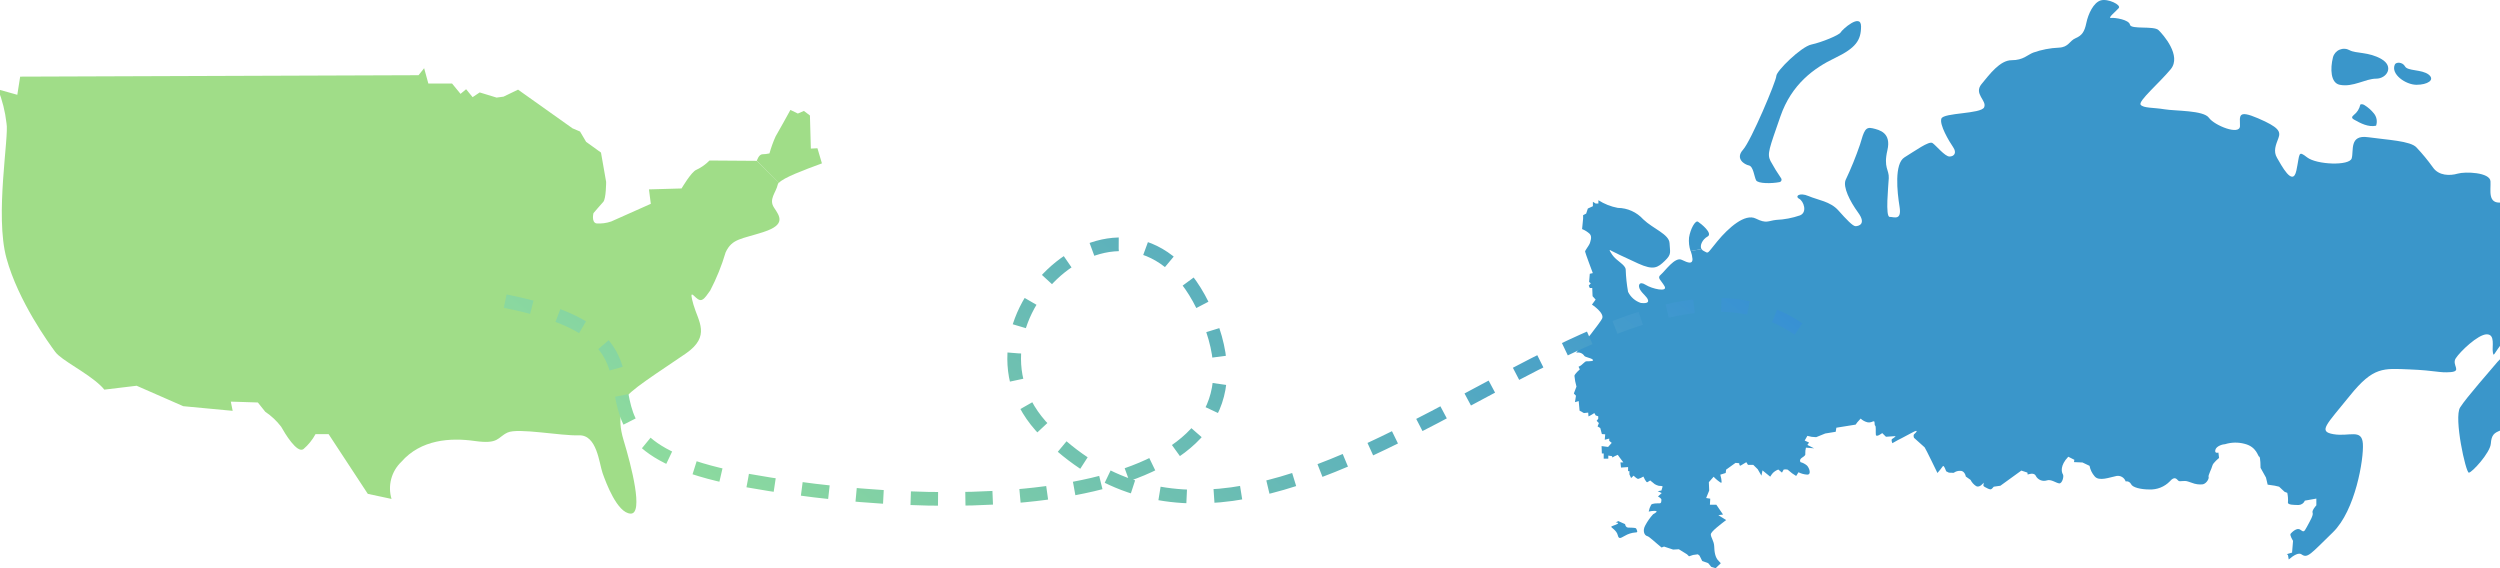
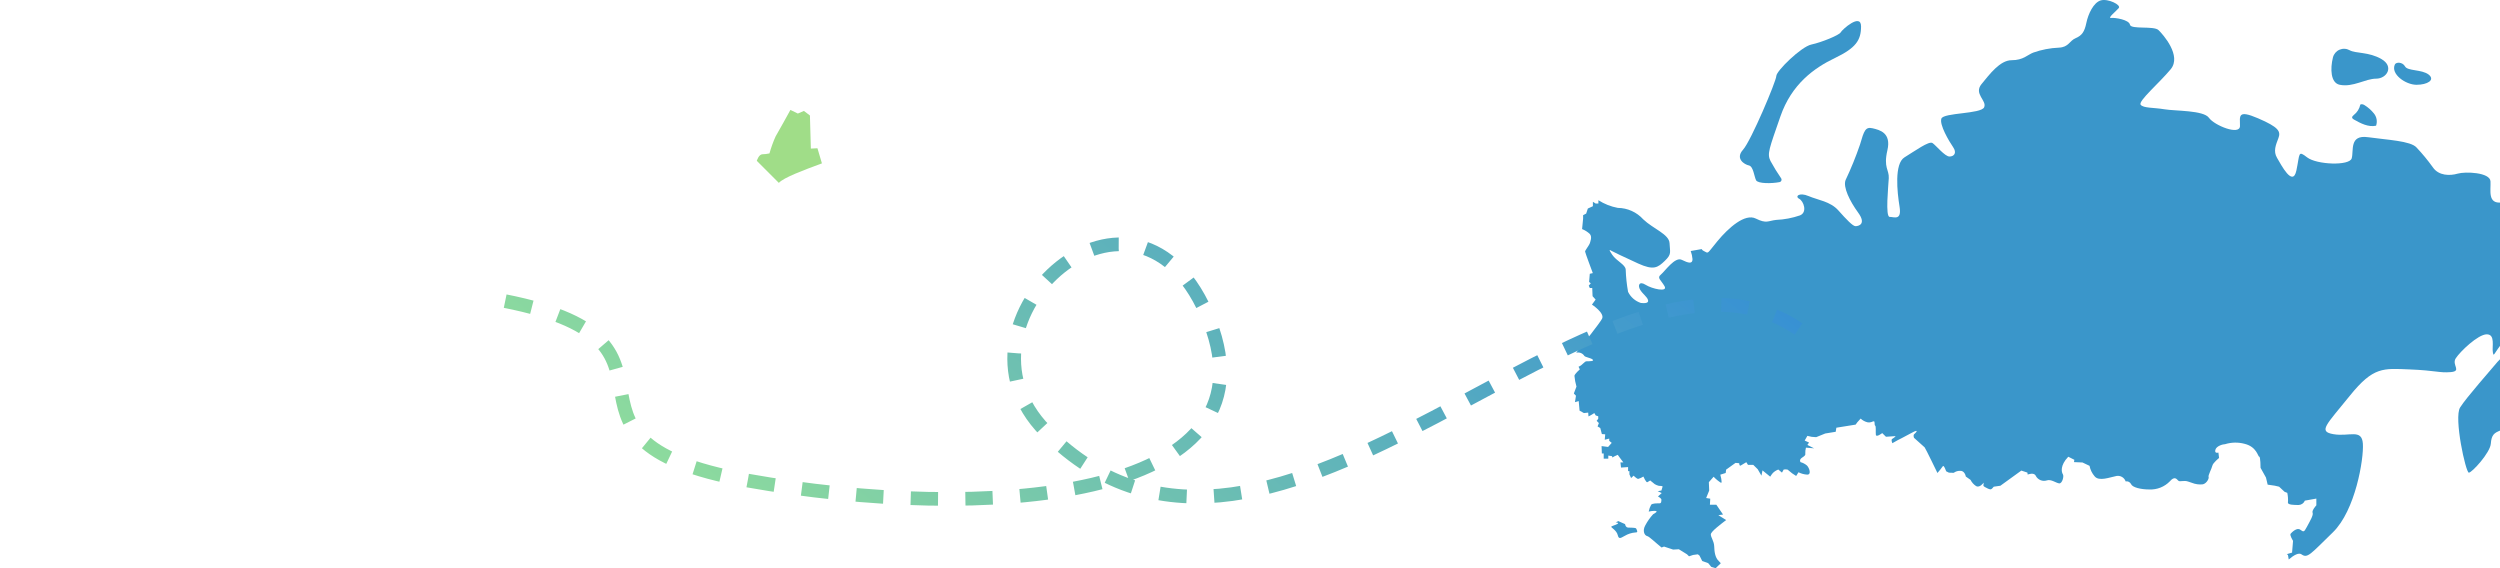
<svg xmlns="http://www.w3.org/2000/svg" width="1280" height="291" viewBox="0 0 1280 291" fill="none">
  <g clip-path="url(#clip0_35_3)">
    <path d="M418.531 75.908L420.823 83.648C411.439 87.107 401.148 90.956 398.77 93.637L387.483 82.351C387.483 82.351 388.478 78.978 390.381 78.978C391.589 78.963 392.792 78.818 393.97 78.545C394.792 75.589 395.833 72.699 397.083 69.897C397.991 68.47 404.694 56.276 404.694 56.276L408.499 58.135L411.612 56.795L414.683 59.13L415.158 76.081L418.531 75.908Z" fill="#A0DD88" />
-     <path d="M387.485 82.351L398.771 93.507C398.536 93.753 398.359 94.049 398.252 94.372C397.301 98.696 393.452 101.983 396.306 106.307C399.16 110.631 402.576 114.955 391.117 118.717C379.658 122.479 374.858 122.047 371.528 129.182C369.53 135.952 366.88 142.512 363.615 148.77C360.415 153.397 359.291 154.478 357.215 153.094C355.14 151.711 352.589 147.386 355.053 155.992C357.518 164.597 364.048 172.078 351.162 180.985C338.275 189.893 320.33 201.05 319.984 204.639C319.638 208.228 315.357 212.465 319.292 225.438C323.227 238.411 329.67 263.318 322.838 262.972C316.006 262.626 310.298 247.232 308.525 242.216C306.752 237.2 305.671 222.541 296.417 222.887C287.164 223.233 265.24 218.952 259.878 221.46C254.516 223.968 255.554 227.557 243.057 225.784C230.56 224.011 215.512 225.006 205.48 236.465C202.972 238.857 201.177 241.897 200.291 245.248C199.406 248.599 199.466 252.129 200.464 255.448L188.313 252.853L168.249 222.281H161.546C159.97 225.189 157.874 227.783 155.363 229.935C152.076 232.313 145.806 221.806 143.947 218.476C141.676 215.496 138.929 212.91 135.817 210.822L132.012 206.066L118.175 205.633L119.126 210.347L93.829 207.968L69.96 197.504L53.398 199.493C52.847 198.782 52.239 198.117 51.582 197.504C44.49 190.672 31.518 184.531 28.318 180.207C25.118 175.883 9.378 154.262 3.324 132.252C-2.73 110.242 4.751 69.638 3.324 63.065C2.651 57.134 1.197 51.318 -1 45.768L8.859 48.536L10.329 39.239L214.301 38.504L217.155 34.914L219.317 42.784H231.468L235.792 48.06L238.646 45.682L241.976 49.746L245.608 47.325L254.257 49.963L257.802 49.487L265.24 45.898L293.131 65.703L296.98 67.346L300.093 72.621L307.703 78.113L310.341 93.118C310.341 93.118 310.341 101.766 308.871 103.366C307.401 104.966 303.855 109.117 303.855 109.117C303.855 109.117 302.687 113.701 305.325 114.393C307.903 114.581 310.493 114.242 312.936 113.398L333.216 104.361L332.265 96.966L348.956 96.491C348.956 96.491 354.016 87.843 356.567 86.934C359.067 85.762 361.337 84.151 363.269 82.178L387.485 82.351Z" fill="#A0DD88" />
    <path d="M1281.79 182.089L1289.34 184.99C1289 185.317 1288.68 185.673 1288.4 186.054C1284.96 190.52 1282.02 197.261 1283.75 199.014C1285.48 200.767 1289.45 208.322 1286.69 210.054C1283.94 211.786 1281.33 212.287 1281.85 214.896C1282.37 217.505 1283.06 219.195 1280.1 220.426C1277.13 221.658 1275.63 222.513 1275.3 227.167C1274.96 231.821 1265.63 242.006 1264.05 242.006C1262.46 242.006 1256.28 213.852 1259.58 208.614C1262.88 203.376 1275.3 189.435 1278.72 185.282C1279.6 184.322 1280.66 183.237 1281.79 182.089Z" fill="#3A96CA" />
    <path d="M1243.51 38.214C1246.93 40.969 1242.8 43.411 1237.25 43.411C1231.7 43.411 1223.85 37.922 1226.19 32.976C1226.77 31.786 1230.01 31.578 1231.39 34.019C1232.76 36.461 1239.94 35.438 1243.51 38.214Z" fill="#3A96CA" />
    <path d="M1219.3 30.242C1225.9 34.061 1222.08 40.28 1216.55 40.28C1211.02 40.28 1204.84 44.788 1197.93 43.411C1193.26 42.451 1193.01 35.251 1194.47 29.386C1194.69 28.516 1195.11 27.709 1195.69 27.027C1196.28 26.344 1197.01 25.805 1197.83 25.45C1198.66 25.095 1199.55 24.934 1200.45 24.98C1201.35 25.025 1202.22 25.276 1203 25.713C1206.22 27.487 1212.81 26.465 1219.3 30.242Z" fill="#3A96CA" />
    <path d="M1215.46 58.103C1216.16 58.968 1216.63 59.997 1216.82 61.092C1217.01 62.188 1216.92 63.314 1216.55 64.364C1212.6 65.219 1208.68 63.174 1205.15 61.17C1204.78 60.941 1204.34 60.628 1204.28 60.19C1204.21 59.751 1204.72 59.23 1205.15 58.875C1206.84 57.566 1208.02 55.704 1208.47 53.616C1208.81 53.157 1209.91 53.365 1210.56 53.783C1212.43 54.929 1214.09 56.391 1215.46 58.103Z" fill="#3A96CA" />
    <path d="M942.427 16.572C943.116 15.195 952.862 6.429 952.862 13.546C952.862 20.663 950.107 24.607 939.484 29.699C928.862 34.791 917.3 43.035 911.561 59.626C905.822 76.217 904.653 78.743 906.49 82.415C908.149 85.466 909.967 88.426 911.937 91.285C912.055 91.462 912.126 91.666 912.145 91.879C912.164 92.091 912.129 92.304 912.044 92.499C911.958 92.694 911.826 92.865 911.658 92.996C911.489 93.126 911.291 93.213 911.081 93.247C907.137 94.019 900.083 94.082 899.123 92.308C898.163 90.534 897.745 85.191 895.45 84.711C893.154 84.231 888.291 81.268 892.424 76.676C896.556 72.085 909.474 41.428 909.474 38.903C909.474 36.377 922.142 23.918 927.443 22.791C932.744 21.664 941.738 17.949 942.427 16.572Z" fill="#3A96CA" />
    <path d="M872.639 287.626L871.533 287.23L870.156 284.475L869.3 283.807L866.858 284.141L864.771 284.83L863.749 283.807L859.575 281.219L856.653 281.386L851.978 279.842L850.726 280.322C847.366 277.63 844.465 274.729 843.38 274.478C841.898 274.145 840.876 271.703 842.357 269.052C843.448 266.974 844.801 265.045 846.385 263.313C846.969 262.958 849.745 261.56 846.969 261.56C846.012 261.58 845.061 261.706 844.131 261.936C844.362 260.699 844.792 259.508 845.404 258.409C846.176 257.637 848.43 257.72 849.578 257.72C850.726 257.72 850.559 256.677 850.643 255.905C850.726 255.132 848.889 254.193 848.889 254.193L850.809 252.44L848.723 251.501L850.643 251.146C850.643 251.146 851.164 249.518 851.248 249.164C851.331 248.809 849.954 248.746 849.328 248.746C848.594 248.564 847.891 248.276 847.241 247.891L844.903 245.992C844.413 246.234 843.945 246.521 843.505 246.847C842.858 247.369 841.418 243.988 841.418 243.988C840.599 244.519 839.706 244.927 838.768 245.198C838.058 245.198 836.409 243.55 836.409 243.55L835.116 244.76L834.26 242.861V241.233H833.571V239.146L829.961 239.397L829.669 236.746H831.15L829.272 234.242L828.291 232.865L826.58 233.637L825.536 234.242L825.369 233.553L823.449 233.261V234.847H821.091V232.176H820.152L820.006 228.398L823.345 228.837L825.203 226.75L823.929 225.727V224.558L821.634 225.143L821.863 222.367L820.152 222.242L819.338 219.132L817.961 218.339L818.629 216.607L817.481 215.459L818.295 214.416V213.143L817.022 212.705L816.291 211.494L814.434 212.621L813.307 213.205L813.161 211.244L810.969 211.494L808.736 210.242L808.298 205.358L806.378 205.901L806.9 202.604L805.856 201.56V201.352L807.15 197.929C806.623 196.124 806.273 194.272 806.107 192.398C806.295 191.376 808.862 189.122 808.862 189.122L808.215 187.765C810.302 186.972 811.157 184.969 812.389 184.969C813.933 184.969 816.333 184.969 815.477 184.113C814.622 183.258 811.679 182.924 811.178 182.214C810.744 181.537 810.105 181.016 809.355 180.727C808.604 180.437 807.78 180.396 807.004 180.607C810.448 176.287 819.004 165.539 820.236 163.223C821.78 160.301 815.081 155.96 815.081 155.96L816.959 153.393L815.394 151.64L815.227 147.466H813.975L813.453 146.235L814.476 145.066L813.62 144.357L813.975 140.183L815.519 139.828C815.519 139.828 811.554 129.289 811.554 128.767C811.554 128.245 813.808 125.303 813.975 124.593C814.142 123.884 815.352 121.317 813.975 119.772C812.829 118.703 811.49 117.86 810.03 117.289L810.552 111.967C810.508 111.37 810.508 110.77 810.552 110.172L812.117 109.358L812.973 106.771L815.561 105.581V103.306L816.959 104.204H818.378V102.513C821.402 104.441 824.767 105.773 828.291 106.437C830.753 106.457 833.184 106.988 835.429 107.998C837.675 109.008 839.686 110.473 841.335 112.301C846.343 117.122 854.629 119.898 854.816 124.552C855.004 129.205 856.006 130.082 852.396 133.546C848.785 137.011 846.698 138.534 838.768 134.924C830.837 131.313 826.246 129.059 825.286 128.538C824.326 128.016 823.199 127.16 825.453 130.437C827.707 133.713 832.194 135.445 832.361 138.012C832.486 141.842 832.891 145.657 833.571 149.428C834.229 150.77 835.15 151.966 836.279 152.945C837.409 153.923 838.723 154.665 840.145 155.125C842.023 155.313 844.319 155.313 843.776 153.581C843.234 151.849 841.168 150.638 839.79 148.405C838.413 146.172 839.269 143.731 842.545 145.818C845.822 147.905 854.128 149.783 852.229 146.506C850.329 143.23 848.243 142.332 850.329 140.621C852.416 138.91 857.592 131.313 861.036 133.025C864.479 134.736 866.566 135.258 866.566 132.691C866.444 131.265 866.135 129.862 865.648 128.517L871.241 127.536C871.464 127.956 871.825 128.288 872.263 128.475C875.018 129.873 873.641 130.312 879.38 123.404C885.119 116.496 893.446 109.15 898.976 111.905C904.507 114.659 905.237 113.032 909.411 112.593C913.564 112.41 917.669 111.63 921.599 110.277C925.523 108.67 923.436 102.931 921.161 101.762C918.886 100.593 921.161 98.319 925.982 100.385C930.803 102.451 937.126 103.098 941.258 107.752C945.39 112.405 948.646 115.807 950.023 115.807C951.401 115.807 955.763 114.889 951.401 108.899C947.039 102.91 943.554 95.772 944.931 92.204C947.738 86.29 950.205 80.221 952.319 74.026C954.406 66.889 955.074 64.823 958.747 65.678C962.42 66.534 968.43 67.974 966.343 76.948C964.256 85.922 967.283 86.861 967.053 91.223C966.823 95.585 965.216 111.049 967.512 111.049C969.808 111.049 973.773 113.136 972.563 105.748C971.352 98.36 969.808 83.793 975.109 80.558C980.409 77.324 987.63 72.065 989.404 73.212C991.178 74.36 995.769 80.141 998.128 80.141C1000.49 80.141 1002.05 78.305 999.985 75.32C997.919 72.336 992.848 63.779 993.996 60.712C995.143 57.644 1014.26 58.395 1015.87 54.952C1017.47 51.508 1010.38 48.106 1014.55 43.035C1018.73 37.964 1024.01 30.826 1029.97 30.826C1035.94 30.826 1038.05 28.072 1041.04 26.924C1045.26 25.437 1049.67 24.586 1054.14 24.398C1059.23 24.169 1059.46 20.934 1062.7 19.557C1065.93 18.179 1067.27 16.322 1068.21 11.731C1069.15 7.139 1071.9 1.296 1075.57 0.211C1079.25 -0.875 1086.18 2.506 1084.8 4.134C1083.42 5.762 1078.81 9.414 1080.88 9.185C1082.94 8.955 1090.08 10.103 1090.54 12.649C1091 15.195 1102.77 13.108 1105.15 15.404C1107.53 17.699 1117.11 28.531 1111.41 35.438C1105.71 42.346 1094.61 51.8 1096.01 53.616C1097.4 55.431 1102.66 55.014 1108.19 55.953C1113.72 56.892 1128.21 56.392 1130.98 60.315C1133.76 64.239 1146.87 69.519 1146.87 64.489C1146.87 59.459 1145.49 55.995 1156.11 60.565C1166.73 65.136 1167.84 67.265 1166.55 70.708C1165.25 74.151 1163.79 77.407 1165.86 80.851C1167.92 84.294 1173.89 96.065 1175.75 87.299C1177.61 78.534 1176.44 76.865 1181.28 80.6C1186.12 84.336 1202.92 85.004 1204.07 81.08C1205.22 77.157 1202.69 68.871 1212.42 70.249C1222.14 71.626 1234.31 72.106 1237.29 75.55C1240.3 78.741 1243.09 82.129 1245.64 85.692C1248.63 90.054 1254.41 90.054 1258.31 88.906C1262.21 87.758 1274.88 88.218 1275.13 92.83C1275.38 97.442 1273.5 104.558 1280.89 103.661C1288.28 102.764 1295.5 102.722 1297.69 104.099C1299.88 105.477 1303.22 102.012 1304.85 101.804C1306.48 101.595 1318.41 96.753 1327.64 100.197C1336.86 103.64 1348.36 112.176 1354.58 116.308C1360.8 120.44 1364.7 122.318 1364.7 123.905C1364.7 125.491 1363.78 130.812 1365.39 130.812C1367 130.812 1368.29 127.891 1368.29 127.891C1370.74 127.964 1373.16 128.307 1375.53 128.913C1376.05 129.769 1382.27 136.677 1382.27 136.677C1380.9 138.951 1379.5 139.432 1379.67 140.162C1379.83 140.892 1376.58 141.185 1375.49 142.729C1374.41 144.273 1372.55 152.934 1371.51 152.6C1370.46 152.266 1361.51 148.781 1361.34 146.882C1361.17 144.983 1358.73 141.352 1355.62 142.04C1352.51 142.729 1350.09 138.576 1350.45 137.553C1350.8 136.531 1347.86 134.632 1347.53 136.51C1347.19 138.388 1349.61 142.771 1347.15 145.171C1344.69 147.571 1340.24 149.825 1338.7 148.781C1337.15 147.738 1334.19 147.237 1335.42 149.115C1336.65 150.993 1338.34 151.536 1339.89 153.456C1341.43 155.376 1340.95 157.066 1342.5 158.778C1344.04 160.489 1345.94 165.205 1344.4 166.416C1342.85 167.626 1338.01 164.83 1335.76 165.894C1333.5 166.958 1313.47 178.645 1313.3 181.254C1313.13 183.863 1311.07 186.263 1308.12 180.565C1305.18 174.868 1300.34 186.618 1297.59 185.929C1294.83 185.24 1292.72 182.256 1289.72 185.032L1282.16 182.131C1285.54 178.792 1289.51 175.118 1290.68 171.696C1292.24 167.23 1294.85 162.722 1290.16 164.621C1285.46 166.52 1287.59 167.751 1282.06 174.471C1276.53 181.191 1276.86 183.112 1276.34 180.357C1275.82 177.602 1277.72 171.174 1273.23 171.174C1268.74 171.174 1259.58 180.002 1257.35 183.445C1255.12 186.889 1260.65 190.019 1254.76 190.52C1248.88 191.021 1247.16 189.665 1233.7 189.143C1220.24 188.621 1215.21 187.598 1203.11 202.625C1191 217.651 1186.73 220.927 1194.76 222.305C1202.8 223.682 1209.27 219.362 1209.79 227.167C1210.31 234.972 1205.97 261.351 1194.43 272.558C1182.89 283.765 1181.47 286.061 1178.34 283.807C1176.96 282.826 1174.41 284.225 1171.83 286.458L1171.43 284.141L1170.84 283.724L1173.54 282.931L1174.04 276.899C1174.04 276.899 1172.16 273.957 1172.81 273.247C1173.45 272.538 1175.94 269.991 1177.67 271.16C1179.4 272.329 1179.55 272.746 1181.11 269.783C1182.68 266.819 1184.58 263.731 1184.05 262.541C1183.53 261.351 1185.97 258.722 1185.97 258.722V255.278L1180.09 256.322C1179.84 256.954 1179.41 257.5 1178.85 257.896C1178.3 258.292 1177.64 258.52 1176.96 258.555C1174.73 258.555 1171.09 258.555 1171.43 257.178C1171.55 255.556 1171.44 253.925 1171.09 252.336L1169.72 251.814L1166.9 249.185L1164.65 248.663L1161.04 248.141L1160.18 244.51L1157.4 239.522C1157.4 239.522 1157.4 233.804 1156.72 233.804C1156.03 233.804 1155.51 228.795 1149.29 227.251C1145.99 226.353 1142.51 226.41 1139.25 227.418C1138.23 227.418 1134.78 228.273 1134.26 230.339C1133.74 232.405 1135.83 231.717 1135.83 231.717L1136.16 234.492C1136.16 234.492 1133.07 236.913 1132.72 238.458C1132.36 240.002 1130.46 243.466 1130.8 244.155C1131.13 244.844 1129.94 247.452 1127.87 247.974C1125.96 248.189 1124.02 247.924 1122.24 247.202L1120.44 246.597C1118.04 245.699 1116.12 246.931 1115.27 246.075C1114.41 245.219 1113.37 243.654 1110.97 246.43C1109.61 247.835 1107.96 248.934 1106.14 249.654C1104.32 250.373 1102.37 250.697 1100.41 250.604C1096.09 250.604 1091.79 249.56 1091.1 247.849C1090.85 247.348 1090.45 246.943 1089.95 246.694C1089.44 246.446 1088.88 246.367 1088.33 246.471C1088.01 245.527 1087.36 244.727 1086.5 244.218C1085.64 243.709 1084.63 243.524 1083.65 243.696C1080.21 244.364 1074.68 246.638 1072.44 243.863C1071.12 242.332 1070.22 240.483 1069.84 238.499L1066.23 236.788L1061.88 236.6L1062.07 235.411L1058.96 233.845C1054.64 238.332 1055.5 241.797 1056.19 242.819C1056.88 243.842 1055.85 247.661 1054.31 247.494C1052.76 247.327 1050.13 245.24 1048.05 245.95C1046.98 246.305 1045.83 246.274 1044.79 245.862C1043.75 245.45 1042.88 244.682 1042.35 243.696C1041.49 241.609 1038.18 242.986 1038.18 242.986L1038.03 241.964L1034.92 240.941L1024.19 248.705L1020.81 249.185C1020.56 249.53 1020.28 249.845 1019.96 250.124C1019.73 250.357 1019.44 250.511 1019.12 250.562C1018.65 250.494 1018.19 250.353 1017.77 250.145C1016.72 249.685 1015.49 248.997 1015.49 248.663C1015.52 248.138 1015.57 247.616 1015.66 247.098C1015.66 247.098 1013.57 250.04 1011.69 248.83C1010.51 248.052 1009.55 246.971 1008.92 245.699L1006.5 243.988C1006.5 243.988 1006 240.899 1003.55 241.066C1002.39 241.037 1001.24 241.397 1000.3 242.089L997.856 242.005L996.458 241.317C996.458 241.317 995.248 237.852 994.726 238.708C993.869 239.91 992.949 241.067 991.971 242.172C991.971 242.172 985.919 229.651 985.418 229.045L979.95 224.141C979.95 224.141 979.429 222.764 980.117 222.242C980.806 221.72 983.039 219.299 978.907 221.553C974.775 223.807 971.665 225.352 971.665 225.352L968.889 226.917C968.889 226.917 968.034 224.997 968.889 224.663C969.544 224.319 970.125 223.852 970.601 223.285L965.613 223.619L963.693 221.741C963.693 221.741 960.604 224.141 960.437 222.597C960.27 221.052 960.604 218.256 960.083 217.922C959.561 217.588 960.083 215.689 959.394 215.689C958.705 215.689 958.016 216.545 956.138 216.211C954.831 215.892 953.629 215.237 952.653 214.311L950.942 216.211L950.086 217.4L940.215 218.986L939.881 221.073L934.517 221.95L929.884 223.828L927.609 223.661L925.376 223.16L923.999 225.56L926.232 226.583L925.376 227.814L928.82 229.546L924.646 229.191C924.388 230.143 924.275 231.128 924.312 232.113C924.479 233.011 924.124 233.345 922.559 234.388C920.994 235.432 921.87 236.621 921.87 236.621C923.088 236.939 924.216 237.531 925.168 238.353C926.357 239.543 927.568 243.007 925.335 243.007C923.764 242.926 922.227 242.513 920.827 241.797L919.637 243.696C918.212 242.86 916.877 241.881 915.651 240.774C915.296 240.085 913.251 240.398 913.251 240.398L912.375 241.985L910.496 240.398C909.462 240.789 908.518 241.385 907.721 242.152C907.208 242.744 906.748 243.379 906.343 244.051L902.399 240.837L901.856 243.55L899.957 240.252L897.683 238.019H894.969L894.114 236.642C894.114 236.642 891.86 238.019 891.192 238.374C890.524 238.729 890.462 237.164 890.462 237.164L888.583 236.997L883.763 240.461L883.554 242.172L880.799 243.028C880.799 243.028 882.009 247.369 881.154 247.202C879.766 246.332 878.497 245.287 877.376 244.092L874.935 246.868L875.102 251.167L873.557 254.986L875.644 255.32L875.477 258.43H878.775L882.197 263.438L879.797 263.772L883.783 266.256C881.133 268.343 875.936 272.141 875.936 273.623C875.936 275.105 877.564 277.087 877.669 279.633C877.773 282.179 878.003 285.477 880.089 287.334C880.44 287.652 880.761 288.002 881.049 288.378L878.399 290.924L876.166 290.235L874.601 288.336L872.639 287.626Z" fill="#3A96CA" />
-     <path d="M869.404 113.532C870.802 114.43 877.23 119.522 874.246 121.129C871.783 122.444 870.072 125.678 871.157 127.557L865.564 128.538C864.825 126.3 864.562 123.933 864.792 121.588C865.481 117.184 868.027 112.593 869.404 113.532Z" fill="#3A96CA" />
    <path d="M837.745 270.659C837.975 271.243 839.018 272.746 837.307 272.621C835.389 272.774 833.533 273.366 831.881 274.353C830.149 275.167 828.876 276.544 828.291 273.998C827.707 271.452 824.639 270.054 824.973 269.636C825.307 269.219 829.46 268.155 828.291 267.675C827.949 267.555 827.59 267.492 827.227 267.487L828.563 266.798L832.027 268.343C832.173 269.219 832.653 270.033 833.488 270.116C834.865 270.221 837.516 270.054 837.745 270.659Z" fill="#3A96CA" />
    <path d="M920.856 168.444C820.811 100.712 652.283 339.202 535.262 220.669C479.856 164.549 583.155 71.66 619.342 164.549C655.528 257.438 502.059 267.341 382.856 246.054C263.654 224.767 373.509 172.092 246.856 152.095" stroke="url(#paint0_linear_35_3)" stroke-width="7" stroke-dasharray="14 14" />
  </g>
  <defs>
    <linearGradient id="paint0_linear_35_3" x1="920.857" y1="99.087" x2="582.499" y2="521.104" gradientUnits="userSpaceOnUse">
      <stop stop-color="#2D88DA" />
      <stop offset="0.981" stop-color="#99E596" />
    </linearGradient>
    <clipPath id="clip0_35_3">
      <rect width="1280" height="291" fill="white" />
    </clipPath>
  </defs>
</svg>